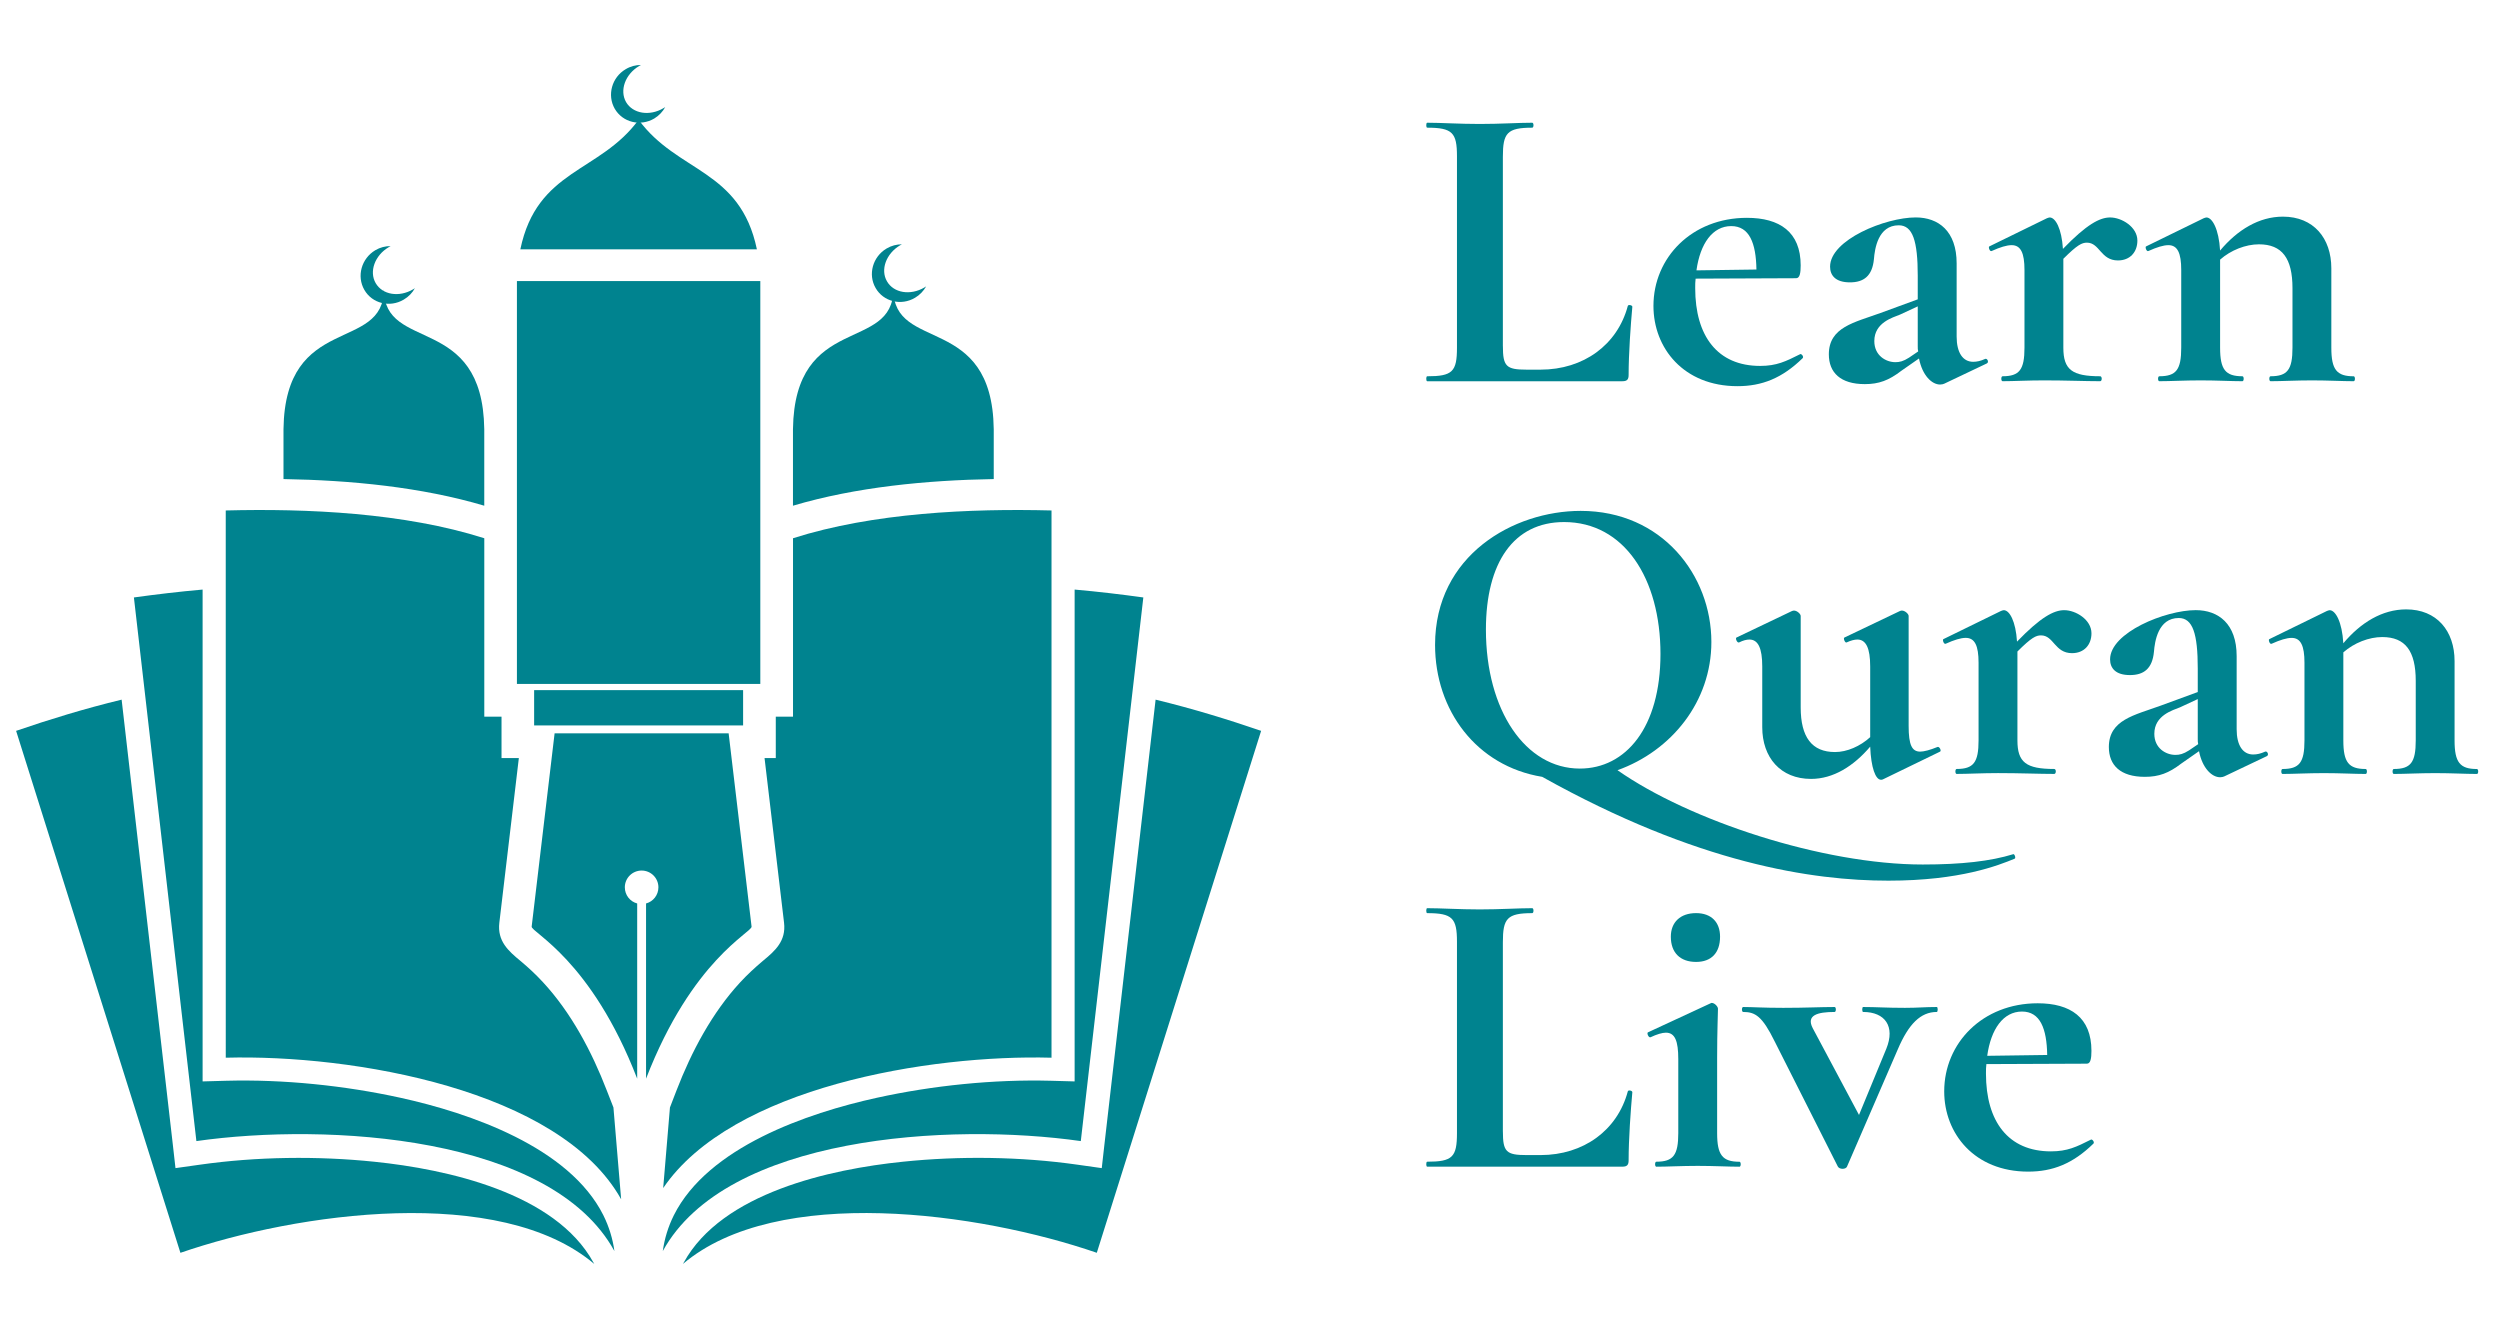
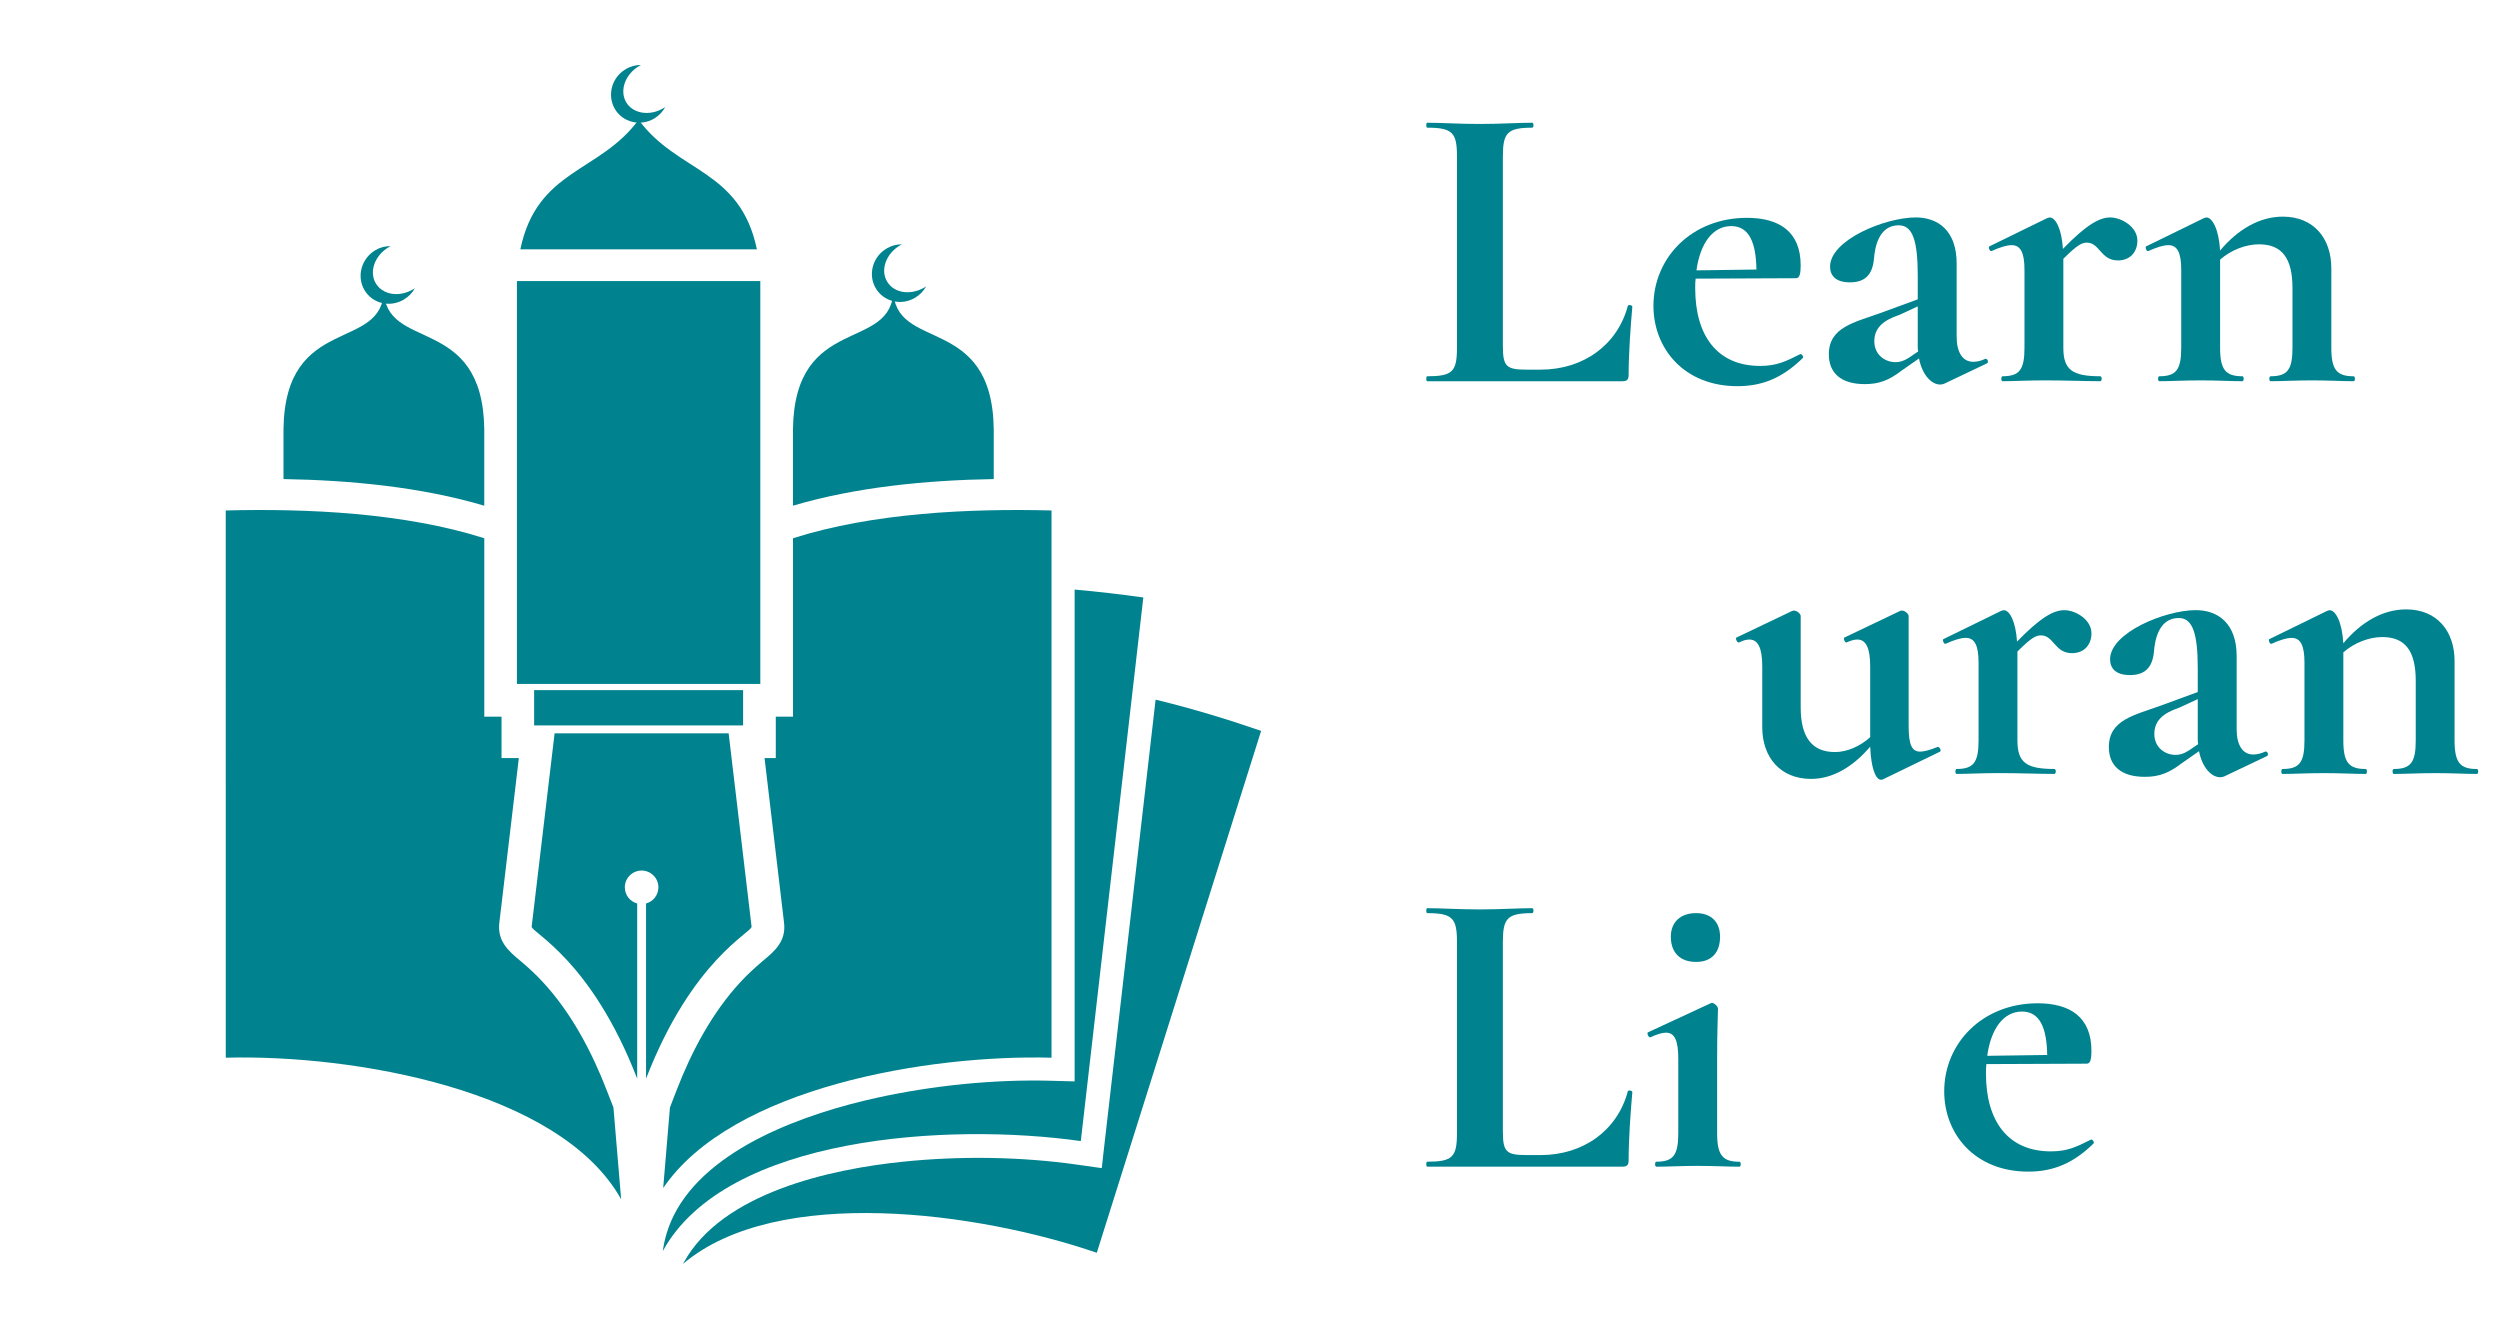
<svg xmlns="http://www.w3.org/2000/svg" version="1.1" id="Layer_1" x="0px" y="0px" viewBox="0 0 1134.6 603.1" style="enable-background:new 0 0 1134.6 603.1;" xml:space="preserve">
  <style type="text/css">
	.st0{fill:#00838F;}
	.st1{fill-rule:evenodd;clip-rule:evenodd;fill:#00838F;}
	.st2{fill-rule:evenodd;clip-rule:evenodd;fill:#FFFFFF;}
</style>
  <g>
    <path class="st0" d="M682.07,157.06c0,9.2,1.5,10.7,10.7,10.7h6.38c19.52,0,34.91-11.26,39.61-28.91c0.19-0.75,2.06-0.38,2.06,0.38   c-0.75,8.26-1.69,21.21-1.69,30.97c0,2.06-0.75,2.82-2.82,2.82h-88.6c-0.56,0-0.56-2.25,0-2.25c11.45,0,13.52-2.06,13.52-12.95   V70.9c0-10.7-2.07-12.95-13.52-12.95c-0.56,0-0.56-2.25,0-2.25c6.01,0,14.83,0.56,23.84,0.56c9.39,0,17.46-0.56,23.84-0.56   c0.75,0,0.75,2.25,0,2.25c-11.45,0-13.33,2.44-13.33,13.14V157.06z" />
    <path class="st0" d="M818.17,162.5c-9.39,9.2-18.58,12.76-29.66,12.76c-24.4,0-38.11-17.27-38.11-36.42   c0-21.96,17.46-39.98,42.42-39.98c14.83,0,24.4,6.38,24.4,21.59c0,3.38-0.38,5.82-2.07,5.82l-45.61,0.19   c-0.19,1.31-0.19,2.82-0.19,4.32c0,21.77,10.14,35.29,29.47,35.29c7.51,0,11.64-2.06,18.02-5.26   C817.42,160.25,818.73,161.75,818.17,162.5z M769.92,122.7l27.22-0.38c-0.19-12.01-3.19-19.71-11.45-19.71   C777.25,102.62,771.61,110.5,769.92,122.7z" />
    <path class="st0" d="M901.7,164.94l-19.33,9.2c-0.38,0.19-1.13,0.38-1.88,0.38c-3.75,0-8.07-4.13-9.57-11.83l-8.07,5.63   c-5.63,4.32-10.14,6.01-16.52,6.01c-11.08,0-16.33-5.26-16.33-13.52c0-12.39,11.64-14.45,23.46-18.77l16.89-6.19v-10.7   c0-15.77-2.25-22.9-8.63-22.9c-9.39,0-10.89,10.7-11.26,15.39c-0.75,7.7-4.69,10.51-10.89,10.51c-6.57,0-9.01-3.19-9.01-7.13   c0-12.2,25.15-22.34,38.86-22.34c10.32,0,18.58,6.19,18.58,20.84v33.23c0,7.32,2.82,11.45,7.51,11.45c1.69,0,3.38-0.38,5.44-1.31   C901.89,162.5,902.83,164.38,901.7,164.94z M870.54,159.5c-0.19-0.75-0.19-1.5-0.19-2.44v-18.02l-8.07,3.75   c-3.19,1.31-11.64,3.57-11.64,12.01c0,6.57,5.26,9.57,9.57,9.57c1.88,0,3.57-0.38,6.19-2.06L870.54,159.5z" />
    <path class="st0" d="M970.03,109.19c0,5.26-3.38,9.01-8.82,9.01c-7.88,0-8.26-8.07-14.08-8.07c-2.25,0-4.32,0.94-10.7,7.32v40.36   c0,9.95,3.94,12.95,16.71,12.95c0.94,0,0.94,2.25,0,2.25c-6.76,0-15.58-0.38-25.53-0.38c-7.13,0-13.89,0.38-18.77,0.38   c-0.75,0-0.75-2.25,0-2.25c7.7,0,9.95-3,9.95-12.95v-35.29c0-7.7-1.69-11.26-5.82-11.26c-2.25,0-5.26,0.94-9.01,2.63   c-0.94,0.56-1.69-1.88-1.13-2.06l26.09-12.76c0.56-0.19,0.94-0.38,1.31-0.38c2.63,0,5.44,5.07,6.01,14.27   c10.7-11.08,16.71-14.27,21.4-14.27C962.89,98.68,970.03,102.99,970.03,109.19z" />
    <path class="st0" d="M1068.2,173.01c-5.07,0-11.64-0.38-18.96-0.38c-7.13,0-13.7,0.38-18.77,0.38c-0.75,0-0.75-2.25,0-2.25   c7.7,0,9.95-3,9.95-12.95v-27.03c0-13.52-4.69-19.9-15.21-19.9c-6.01,0-12.76,2.63-17.64,6.95v39.98c0,9.95,2.44,12.95,10.14,12.95   c0.75,0,0.75,2.25,0,2.25c-5.07,0-11.64-0.38-18.96-0.38c-7.13,0-13.89,0.38-18.77,0.38c-0.75,0-0.75-2.25,0-2.25   c7.7,0,9.95-3,9.95-12.95v-35.29c0-7.7-1.69-11.26-5.82-11.26c-2.25,0-5.26,0.94-9.01,2.63c-0.94,0.56-1.69-1.88-1.13-2.06   l26.09-12.76c0.56-0.19,0.94-0.38,1.31-0.38c2.63,0,5.63,5.26,6.19,15.02c7.88-9.39,17.64-15.39,28.53-15.39   c13.89,0,21.96,9.76,21.96,23.46v36.04c0,9.95,2.44,12.95,10.14,12.95C1068.95,170.76,1068.95,173.01,1068.2,173.01z" />
-     <path class="st0" d="M914.28,389.73c-7.32,3-24.59,9.95-57.25,9.95c-34.35,0-86.54-7.7-157.12-47.12   c-29.85-4.88-48.62-30.22-48.62-59.88c0-40.73,35.67-60.82,66.08-60.82c36.98,0,59.32,29.28,59.32,59.5   c0,27.03-18.02,49.37-42.61,58.19c32.66,22.9,93.29,42.8,138.53,42.8c17.64,0,30.79-1.5,41.11-4.69   C914.28,387.47,915.03,389.54,914.28,389.73z M716.99,348.81c20.84,0,36.6-18.58,36.6-52c0-34.35-16.52-59.88-43.74-59.88   c-22.9,0-35.48,18.4-35.48,48.81C674.38,322.53,692.4,348.81,716.99,348.81z" />
    <path class="st0" d="M880.49,341.11l-25.9,12.58c-0.38,0.19-0.56,0.19-0.94,0.19c-2.44,0-4.51-5.44-4.88-15.02   c-7.51,8.82-16.71,14.64-26.84,14.64c-13.89,0-22.15-9.76-22.15-23.46v-27.59c0-8.26-1.88-12.2-5.82-12.2   c-1.31,0-2.82,0.38-4.69,1.31c-0.94,0.38-1.88-2.06-1.13-2.25l25.15-12.01c0.56-0.19,0.75-0.19,0.94-0.19c1.31,0,3,1.5,3,2.44   v41.49c0,13.52,5.07,20.27,15.58,20.27c5.44,0,11.45-2.63,15.96-6.76v-32.1c0-8.26-1.88-12.2-5.82-12.2   c-1.31,0-2.82,0.38-4.88,1.31c-0.75,0.38-1.69-2.06-0.94-2.25l25.15-12.01c0.38-0.19,0.75-0.19,0.94-0.19c1.31,0,3,1.5,3,2.44   v49.93c0,8.63,1.5,11.64,5.26,11.64c1.69,0,4.51-0.75,7.7-2.06C880.11,338.48,881.24,340.73,880.49,341.11z" />
    <path class="st0" d="M949.19,287.42c0,5.26-3.38,9.01-8.82,9.01c-7.88,0-8.26-8.07-14.08-8.07c-2.25,0-4.32,0.94-10.7,7.32v40.36   c0,9.95,3.94,12.95,16.71,12.95c0.94,0,0.94,2.25,0,2.25c-6.76,0-15.58-0.38-25.53-0.38c-7.13,0-13.89,0.38-18.77,0.38   c-0.75,0-0.75-2.25,0-2.25c7.7,0,9.95-3,9.95-12.95v-35.29c0-7.7-1.69-11.26-5.82-11.26c-2.25,0-5.26,0.94-9.01,2.63   c-0.94,0.56-1.69-1.88-1.13-2.06l26.09-12.76c0.56-0.19,0.94-0.38,1.31-0.38c2.63,0,5.44,5.07,6.01,14.27   c10.7-11.08,16.71-14.27,21.4-14.27C942.05,276.91,949.19,281.23,949.19,287.42z" />
    <path class="st0" d="M1028.78,343.17l-19.33,9.2c-0.38,0.19-1.13,0.38-1.88,0.38c-3.75,0-8.07-4.13-9.57-11.83l-8.07,5.63   c-5.63,4.32-10.14,6.01-16.52,6.01c-11.08,0-16.33-5.26-16.33-13.52c0-12.39,11.64-14.45,23.46-18.77l16.89-6.19v-10.7   c0-15.77-2.25-22.9-8.63-22.9c-9.39,0-10.89,10.7-11.26,15.39c-0.75,7.7-4.69,10.51-10.89,10.51c-6.57,0-9.01-3.19-9.01-7.13   c0-12.2,25.15-22.34,38.86-22.34c10.32,0,18.58,6.2,18.58,20.84v33.22c0,7.32,2.82,11.45,7.51,11.45c1.69,0,3.38-0.38,5.44-1.31   C1028.97,340.73,1029.91,342.61,1028.78,343.17z M997.62,337.73c-0.19-0.75-0.19-1.5-0.19-2.44v-18.02l-8.07,3.75   c-3.19,1.31-11.64,3.57-11.64,12.01c0,6.57,5.26,9.57,9.57,9.57c1.88,0,3.57-0.38,6.19-2.06L997.62,337.73z" />
    <path class="st0" d="M1124.14,351.25c-5.07,0-11.64-0.38-18.96-0.38c-7.13,0-13.7,0.38-18.77,0.38c-0.75,0-0.75-2.25,0-2.25   c7.7,0,9.95-3,9.95-12.95v-27.03c0-13.52-4.69-19.9-15.21-19.9c-6.01,0-12.76,2.63-17.65,6.95v39.98c0,9.95,2.44,12.95,10.14,12.95   c0.75,0,0.75,2.25,0,2.25c-5.07,0-11.64-0.38-18.96-0.38c-7.13,0-13.89,0.38-18.77,0.38c-0.75,0-0.75-2.25,0-2.25   c7.7,0,9.95-3,9.95-12.95v-35.29c0-7.7-1.69-11.26-5.82-11.26c-2.25,0-5.26,0.94-9.01,2.63c-0.94,0.56-1.69-1.88-1.13-2.06   l26.09-12.76c0.56-0.19,0.94-0.38,1.31-0.38c2.63,0,5.63,5.26,6.19,15.02c7.88-9.39,17.65-15.39,28.53-15.39   c13.89,0,21.96,9.76,21.96,23.46v36.04c0,9.95,2.44,12.95,10.14,12.95C1124.89,348.99,1124.89,351.25,1124.14,351.25z" />
    <path class="st0" d="M682.07,513.52c0,9.2,1.5,10.7,10.7,10.7h6.38c19.52,0,34.91-11.26,39.61-28.91c0.19-0.75,2.06-0.38,2.06,0.38   c-0.75,8.26-1.69,21.21-1.69,30.97c0,2.06-0.75,2.82-2.82,2.82h-88.6c-0.56,0-0.56-2.25,0-2.25c11.45,0,13.52-2.06,13.52-12.95   v-86.91c0-10.7-2.07-12.95-13.52-12.95c-0.56,0-0.56-2.25,0-2.25c6.01,0,14.83,0.56,23.84,0.56c9.39,0,17.46-0.56,23.84-0.56   c0.75,0,0.75,2.25,0,2.25c-11.45,0-13.33,2.44-13.33,13.14V513.52z" />
    <path class="st0" d="M751.72,527.23c7.7,0,9.95-3,9.95-12.95v-33.6c0-8.26-1.5-12.01-5.63-12.01c-1.69,0-4.13,0.75-6.95,2.07   c-0.94,0.38-1.88-2.07-1.13-2.25l28.34-13.14c0.38-0.19,0.38-0.19,0.56-0.19c1.31,0,2.82,1.69,2.82,2.63c0,3-0.38,9.57-0.38,22.53   v33.98c0,9.95,2.44,12.95,10.14,12.95c0.75,0,0.75,2.25,0,2.25c-5.07,0-11.64-0.38-18.96-0.38c-7.13,0-13.89,0.38-18.77,0.38   C750.96,529.48,750.96,527.23,751.72,527.23z M758.29,425.11c0-6.57,4.32-10.7,11.45-10.7c6.95,0,10.89,4.13,10.89,10.7   c0,7.32-3.94,11.45-10.89,11.45C762.6,436.56,758.29,432.43,758.29,425.11z" />
-     <path class="st0" d="M878.98,459.27c-7.32,0-12.76,5.44-17.65,16.89l-23.09,53.31c-0.56,1.31-3.38,1.31-4.13,0L805.4,472.6   c-5.63-11.45-8.82-13.33-14.27-13.33c-0.75,0-0.75-2.25,0-2.25c4.13,0,9.01,0.38,18.21,0.38c10.14,0,17.08-0.38,23.28-0.38   c0.75,0,0.75,2.25,0,2.25c-7.88,0-12.95,1.5-9.95,7.32l21.02,39.42l12.39-30.03c4.13-10.14-0.56-16.71-10.51-16.71   c-0.56,0-0.56-2.25,0-2.25c6.01,0,10.32,0.38,18.96,0.38c6.01,0,9.01-0.38,14.45-0.38C879.55,457.02,879.55,459.27,878.98,459.27z" />
    <path class="st0" d="M950.13,518.97c-9.39,9.2-18.58,12.76-29.66,12.76c-24.4,0-38.11-17.27-38.11-36.42   c0-21.96,17.46-39.98,42.42-39.98c14.83,0,24.4,6.38,24.4,21.59c0,3.38-0.38,5.82-2.07,5.82l-45.61,0.19   c-0.19,1.31-0.19,2.82-0.19,4.32c0,21.77,10.14,35.29,29.47,35.29c7.51,0,11.64-2.06,18.02-5.26   C949.37,516.71,950.69,518.22,950.13,518.97z M901.88,479.17l27.22-0.38c-0.19-12.01-3.19-19.71-11.45-19.71   C909.2,459.09,903.57,466.97,901.88,479.17z" />
  </g>
  <g>
    <path class="st1" d="M102.45,231.67c36.79-0.95,81.06,1.04,117.34,12.61v80.97h7.82v18.79h7.86l-8.85,74.71   c-0.99,8.38,4.1,12.83,9.63,17.4c3.63,3.02,6.95,6.13,10.15,9.59c12.87,13.91,22.2,31.57,28.98,49.15l3.02,7.73l3.5,41.67   c-27.77-49.79-121.96-65.82-179.44-64.26C102.45,397.25,102.45,314.46,102.45,231.67L102.45,231.67z M359.88,244.28   c36.28-11.57,80.54-13.56,117.34-12.61c0,82.79,0,165.57,0,248.36c-55.45-1.51-145.1,13.34-176.24,59.16l3.07-36.58l2.98-7.73   c6.78-17.58,16.11-35.24,28.98-49.15c3.2-3.45,6.56-6.56,10.15-9.59c5.57-4.58,10.67-9.03,9.67-17.4l-8.85-74.71h5.1v-18.79h7.82   V244.28z" />
-     <path class="st1" d="M60.77,271.15c9.93-1.38,20.43-2.63,31.18-3.58v212.47v10.75l10.75-0.3c26-0.69,53.68,2.16,79.07,7.73   c31.44,6.91,76.57,22.37,92.07,53.33c2.59,5.23,4.23,10.62,5.01,16.24c-28.72-52.38-130.21-58.39-189.72-49.92   C79.69,435.64,70.23,353.37,60.77,271.15L60.77,271.15z" />
-     <path class="st1" d="M7.31,331.69c14.86-5.1,31.14-10.11,47.89-14.16l23.19,201.55l1.25,11.06l11.01-1.55   c25.74-3.67,53.51-4.02,79.29-1.34c32.82,3.37,82.05,14.08,99.41,45.78l0.35,0.6c-42.75-36.23-134.57-23.41-187.82-5.05   C57.02,489.62,32.18,410.68,7.31,331.69L7.31,331.69z" />
    <path class="st1" d="M518.89,271.15c-9.93-1.38-20.43-2.63-31.18-3.58v212.47v10.75l-10.75-0.3c-26-0.69-53.68,2.16-79.03,7.73   c-31.48,6.91-76.61,22.37-92.12,53.33c-2.59,5.23-4.23,10.62-5.01,16.24C329.52,515.4,431,509.4,490.51,517.87   C499.97,435.64,509.43,353.37,518.89,271.15L518.89,271.15z" />
    <path class="st1" d="M572.35,331.69c-14.86-5.1-31.14-10.11-47.89-14.16l-23.19,201.55l-1.25,11.06L489,528.58   c-25.74-3.67-53.51-4.02-79.29-1.34c-32.82,3.37-82.05,14.08-99.41,45.78l-0.35,0.6c42.75-36.23,134.57-23.41,187.82-5.05   C522.65,489.62,547.48,410.68,572.35,331.69L572.35,331.69z" />
    <path class="st1" d="M451,217.42v-22.63c-0.69-52.86-45.56-34.59-45.56-63.53c0,28.93-44.83,10.67-45.56,63.53v34.72   C388.38,221.05,420.38,217.94,451,217.42L451,217.42z" />
    <path class="st1" d="M284,31.38c2.16-1.3,4.58-1.9,6.91-1.9c-0.26,0.17-0.56,0.3-0.86,0.48c-6.31,3.76-8.94,11.06-5.92,16.37   c3.07,5.27,10.67,6.52,16.97,2.76c0.3-0.13,0.56-0.35,0.82-0.52c-1.12,2.07-2.81,3.89-5.01,5.23c-6.35,3.71-14.34,1.73-17.92-4.45   C275.45,43.17,277.65,35.09,284,31.38L284,31.38z" />
    <path class="st1" d="M345.06,310.4V127.55H234.6V310.4C271.43,310.4,308.23,310.4,345.06,310.4L345.06,310.4z M343.51,113.17   c-7.6-36.49-36.06-34.72-53.68-58.82c-17.62,24.1-46.08,22.33-53.68,58.82H343.51z" />
    <path class="st1" d="M251.7,332.82l-10.41,87.71c-0.3,2.59,26.99,14.9,47.89,69.01v-79.51c-3.24-0.86-5.61-3.8-5.61-7.34   c0-4.19,3.41-7.6,7.64-7.6c4.19,0,7.6,3.41,7.6,7.6c0,3.54-2.37,6.48-5.61,7.34v79.51c20.94-54.11,48.2-66.42,47.89-69.01   l-10.41-87.71h-39.47H251.7z" />
    <rect x="242.41" y="313.21" class="st1" width="94.84" height="16.02" />
    <path class="st1" d="M128.66,217.42v-22.63c0.69-52.86,45.56-34.59,45.56-63.53c0,28.93,44.83,10.67,45.56,63.53v34.72   C191.28,221.05,159.28,217.94,128.66,217.42L128.66,217.42z" />
    <path class="st1" d="M170.33,113.56c2.2-1.3,4.62-1.9,6.95-1.86c-0.3,0.13-0.56,0.3-0.86,0.48c-6.31,3.71-8.98,11.06-5.92,16.32   c3.07,5.31,10.62,6.56,16.97,2.81c0.26-0.17,0.56-0.35,0.82-0.52c-1.12,2.07-2.85,3.89-5.05,5.18c-6.31,3.76-14.34,1.77-17.88-4.41   C161.78,125.35,164.03,117.32,170.33,113.56L170.33,113.56z" />
    <path class="st1" d="M402.37,112.78c2.2-1.3,4.58-1.9,6.95-1.9c-0.3,0.13-0.6,0.3-0.86,0.47c-6.31,3.76-8.98,11.06-5.92,16.32   c3.02,5.31,10.62,6.56,16.97,2.81c0.26-0.17,0.56-0.35,0.82-0.52c-1.17,2.07-2.85,3.89-5.05,5.18c-6.31,3.76-14.34,1.77-17.88-4.41   C393.82,124.57,396.07,116.5,402.37,112.78L402.37,112.78z" />
  </g>
</svg>